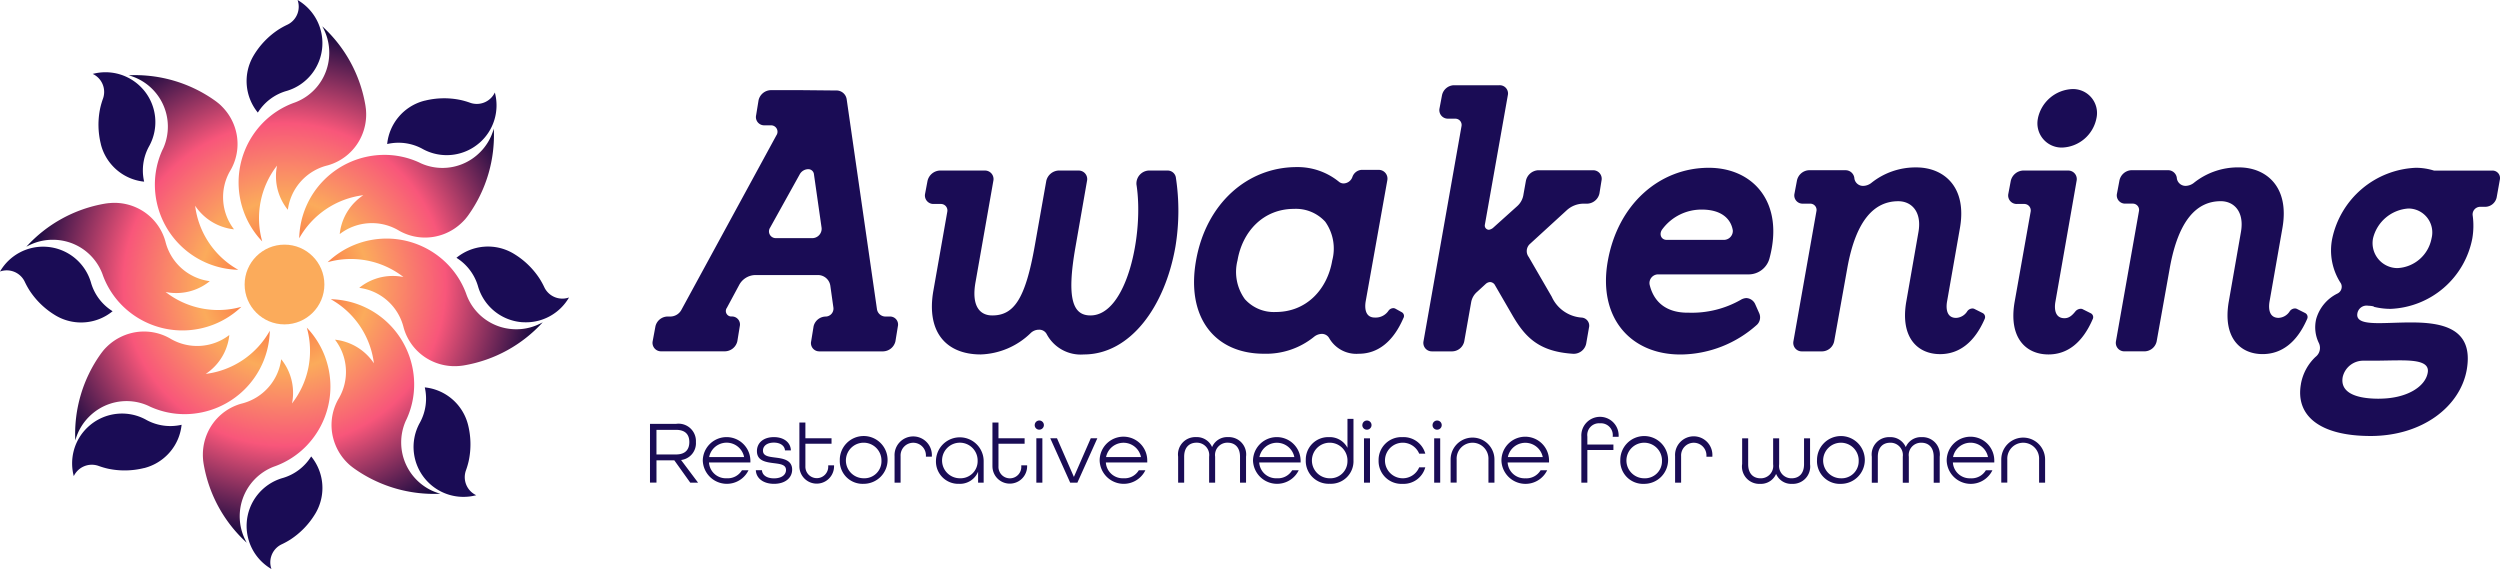
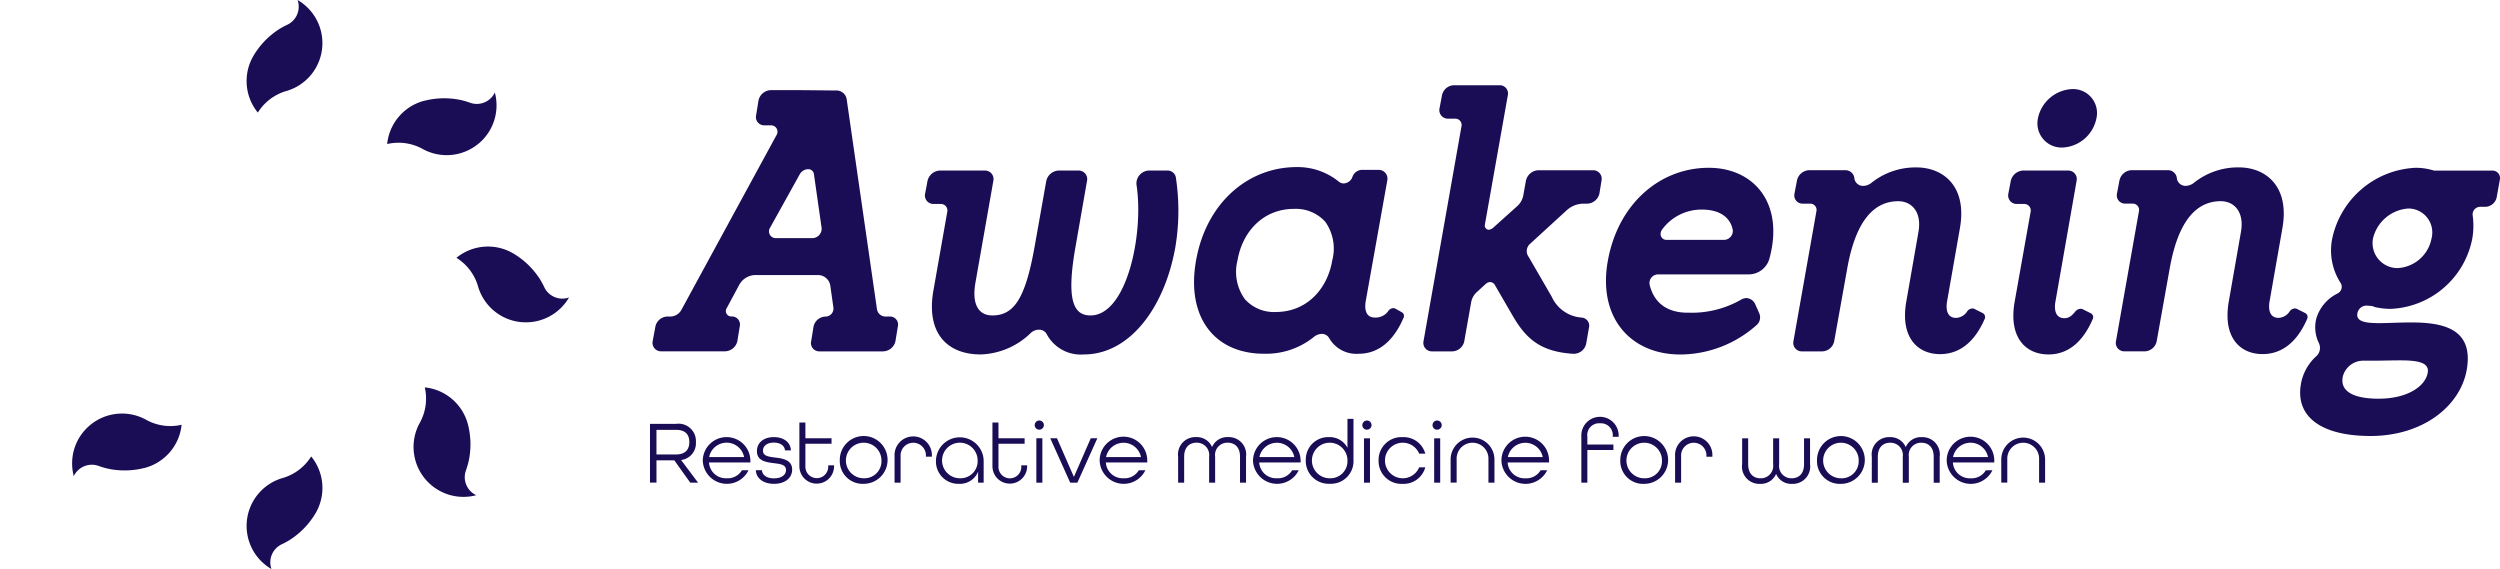
<svg xmlns="http://www.w3.org/2000/svg" width="307.97" height="70.096" viewBox="0 0 307.97 70.096">
  <defs>
    <radialGradient id="radial-gradient" cx="0.5" cy="0.5" r="0.5" gradientTransform="translate(0)" gradientUnits="objectBoundingBox">
      <stop offset="0" stop-color="#fc2b25" />
      <stop offset="0.106" stop-color="#fc6942" />
      <stop offset="0.328" stop-color="#fbab5b" />
      <stop offset="0.625" stop-color="#f8567a" />
      <stop offset="1" stop-color="#0e063f" />
    </radialGradient>
  </defs>
  <g id="Artwork_5" data-name="Artwork 5" transform="translate(109.802 35.048)" style="isolation: isolate">
    <g id="Group_61" data-name="Group 61" transform="translate(-109.802 -35.048)">
      <path id="Path_46" data-name="Path 46" d="M81.4,50.354l.344-1.845a1.561,1.561,0,0,1,1.5-1.2h.387a1.563,1.563,0,0,0,1.329-.858L96.635,25a.79.79,0,0,0-.644-1.245h-.815a1.017,1.017,0,0,1-1.031-1.244l.3-1.845a1.6,1.6,0,0,1,1.5-1.244h3.776l4.247.042a1.272,1.272,0,0,1,1.331,1.073l3.733,25.875a1.068,1.068,0,0,0,1.073.9h.473a.983.983,0,0,1,1.029,1.2l-.3,1.845a1.6,1.6,0,0,1-1.5,1.244h-7.853a1.016,1.016,0,0,1-1.029-1.244l.3-1.845a1.56,1.56,0,0,1,1.5-1.2.98.98,0,0,0,.944-1.073l-.386-2.746A1.542,1.542,0,0,0,101.7,42.2h-7.68a2.3,2.3,0,0,0-1.975,1.244l-1.5,2.789a.675.675,0,0,0,.558,1.073.983.983,0,0,1,1.029,1.2l-.3,1.845a1.6,1.6,0,0,1-1.5,1.244H82.474A1.044,1.044,0,0,1,81.4,50.354Zm15.148-12.7H101.1a1.163,1.163,0,0,0,1.115-1.244l-.944-6.607a.7.7,0,0,0-.731-.644,1.214,1.214,0,0,0-1.029.644l-3.647,6.566A.83.83,0,0,0,96.549,37.652ZM114.957,32.2l.3-1.587a1.643,1.643,0,0,1,1.5-1.287h5.577a1.051,1.051,0,0,1,1.031,1.287l-2.189,12.444c-.515,2.831.429,4.118,2.06,4.118,2.66,0,4.076-2.016,5.235-8.58l1.416-7.982a1.64,1.64,0,0,1,1.5-1.287h2.487a1.05,1.05,0,0,1,1.031,1.287l-1.416,8.111c-1.158,6.564-.257,8.451,1.845,8.451,4.506,0,6.607-10.126,5.664-16.133a1.6,1.6,0,0,1,1.5-1.716h2.316a1.024,1.024,0,0,1,1.031.815,27.171,27.171,0,0,1-.043,8.54c-1.287,7.424-5.578,13.3-11.284,13.3a4.751,4.751,0,0,1-4.593-2.533,1.029,1.029,0,0,0-.944-.515,1.463,1.463,0,0,0-1.029.429,9.243,9.243,0,0,1-6.136,2.618c-4.205,0-6.737-2.7-5.835-7.853l1.716-9.74a.8.8,0,0,0-.816-.944h-.858A1.045,1.045,0,0,1,114.957,32.2Zm33.383,8.2c1.244-7.037,6.351-11.5,12.4-11.5a8.055,8.055,0,0,1,5.193,1.8.9.9,0,0,0,.558.215,1.183,1.183,0,0,0,1.115-.815,1.287,1.287,0,0,1,1.116-.858h2.1A1.078,1.078,0,0,1,171.9,30.53l-2.66,14.889c-.129.729-.129,2.016,1.115,2.016a1.9,1.9,0,0,0,1.674-.815.756.756,0,0,1,.644-.344.619.619,0,0,1,.257.085l.773.429a.525.525,0,0,1,.171.729c-1.244,2.876-3.131,4.376-5.491,4.376a3.854,3.854,0,0,1-3.647-1.931,1.033,1.033,0,0,0-.944-.515,1.576,1.576,0,0,0-.9.344,9.366,9.366,0,0,1-6.178,2.1C150.656,51.9,147.094,47.436,148.34,40.4Zm6.007,4.762a4.787,4.787,0,0,0,3.818,1.589c3.776,0,6.351-2.789,6.951-6.351a5.718,5.718,0,0,0-.858-4.764,4.883,4.883,0,0,0-3.86-1.587c-3.776,0-6.351,2.789-6.953,6.351A5.72,5.72,0,0,0,154.347,45.161Zm22.012,5.193,4.678-26.475a.776.776,0,0,0-.773-.944h-.9a1.05,1.05,0,0,1-1.029-1.287l.3-1.587a1.552,1.552,0,0,1,1.458-1.245h5.622a1.015,1.015,0,0,1,1.029,1.245l-2.831,15.962a.52.52,0,0,0,.515.6,1.165,1.165,0,0,0,.473-.215l2.96-2.66a2.381,2.381,0,0,0,.815-1.5l.3-1.673a1.641,1.641,0,0,1,1.5-1.287h6.78a1.049,1.049,0,0,1,1.029,1.287l-.256,1.587a1.6,1.6,0,0,1-1.5,1.244h-.515a3.094,3.094,0,0,0-2.016.815l-4.549,4.164a1.193,1.193,0,0,0-.129,1.587l2.833,4.891a4.376,4.376,0,0,0,3.689,2.575,1,1,0,0,1,.9,1.244l-.344,1.975A1.569,1.569,0,0,1,194.81,51.9c-4.206-.256-5.922-2.016-7.509-4.762l-2.187-3.776a.736.736,0,0,0-.558-.3.885.885,0,0,0-.515.215l-1.073.987a2.206,2.206,0,0,0-.731,1.244l-.857,4.849a1.553,1.553,0,0,1-1.46,1.244h-2.489A1.044,1.044,0,0,1,176.359,50.354Zm22.7-9.869c1.244-7.037,6.393-11.5,12.442-11.5,5.451,0,9.355,4.249,7.467,11.2a2.657,2.657,0,0,1-2.489,1.931H205.237a1.072,1.072,0,0,0-1.029,1.244c.556,2.36,2.273,3.476,4.677,3.476h.171a12.172,12.172,0,0,0,6.393-1.589,1.444,1.444,0,0,1,.687-.213,1.264,1.264,0,0,1,1.073.729l.515,1.158a1.269,1.269,0,0,1-.258,1.373,14.244,14.244,0,0,1-9.311,3.691h-.171C201.934,51.985,197.814,47.521,199.059,40.485Zm7.251-2.618h7.08a1.107,1.107,0,0,0,1.073-1.158c-.215-1.373-1.331-2.575-3.82-2.575a6.006,6.006,0,0,0-4.849,2.4C205.323,37.137,205.623,37.866,206.31,37.866Zm15.619,12.487,2.831-16.006a.774.774,0,0,0-.771-.944h-.9a1.016,1.016,0,0,1-1.029-1.244l.3-1.587a1.591,1.591,0,0,1,1.458-1.287h4.506a1.092,1.092,0,0,1,1.116,1.029,1.074,1.074,0,0,0,1.115.9,1.7,1.7,0,0,0,.944-.344,8.7,8.7,0,0,1,5.578-1.931c3.3,0,6.266,2.316,5.364,7.466l-1.587,9.053c-.129.731-.129,2.018,1.116,2.018a1.713,1.713,0,0,0,1.373-.816.8.8,0,0,1,.6-.342.562.562,0,0,1,.258.042l1.029.515a.551.551,0,0,1,.258.729c-1.245,2.876-3.133,4.335-5.493,4.335-2.746,0-4.935-2.016-4.162-6.48l1.5-8.58c.429-2.489-.858-3.776-2.489-3.776-2.917,0-5.191,2.275-6.264,8.153l-1.631,9.1a1.553,1.553,0,0,1-1.46,1.244H223A1.043,1.043,0,0,1,221.929,50.354ZM248.4,32.2l.3-1.587a1.64,1.64,0,0,1,1.5-1.287h5.577a1.05,1.05,0,0,1,1.031,1.287L254.2,45.5c-.129.729-.129,2.016,1.116,2.016.429,0,.815-.171,1.329-.815a.885.885,0,0,1,.645-.344.533.533,0,0,1,.256.044l1.029.515a.537.537,0,0,1,.215.729c-1.244,2.875-3.089,4.335-5.449,4.335-2.746,0-4.935-2.018-4.162-6.48l1.974-11.113a.8.8,0,0,0-.816-.944h-.858A1.045,1.045,0,0,1,248.4,32.2Zm3.647-9.311a4.523,4.523,0,0,1,4.249-3.6,2.953,2.953,0,0,1,2.96,3.6,4.475,4.475,0,0,1-4.206,3.605A2.982,2.982,0,0,1,252.05,22.891Zm9.613,27.462,2.831-16.006a.775.775,0,0,0-.773-.944h-.9a1.017,1.017,0,0,1-1.031-1.244l.3-1.587a1.59,1.59,0,0,1,1.458-1.287h4.506a1.09,1.09,0,0,1,1.115,1.029,1.077,1.077,0,0,0,1.116.9,1.7,1.7,0,0,0,.944-.344,8.7,8.7,0,0,1,5.578-1.931c3.3,0,6.266,2.316,5.364,7.466l-1.587,9.053c-.129.731-.129,2.018,1.116,2.018a1.715,1.715,0,0,0,1.373-.816.8.8,0,0,1,.6-.342.561.561,0,0,1,.258.042l1.029.515a.551.551,0,0,1,.258.729c-1.245,2.876-3.133,4.335-5.493,4.335-2.746,0-4.935-2.016-4.162-6.48l1.5-8.58c.429-2.489-.858-3.776-2.489-3.776-2.918,0-5.193,2.275-6.266,8.153l-1.629,9.1a1.553,1.553,0,0,1-1.46,1.244h-2.489A1.043,1.043,0,0,1,261.662,50.354Zm22.784,5.278a6.05,6.05,0,0,1,1.8-3.347,1.39,1.39,0,0,0,.429-1.674,4.408,4.408,0,0,1-.344-3,5.012,5.012,0,0,1,2.618-3.131.925.925,0,0,0,.428-1.245,7.38,7.38,0,0,1-1.071-5.535,11.012,11.012,0,0,1,10.3-8.711,7.59,7.59,0,0,1,2.233.344H308a.928.928,0,0,1,.944,1.158l-.385,2.146a1.463,1.463,0,0,1-1.374,1.16H306.5a.938.938,0,0,0-.9,1.029,9.288,9.288,0,0,1-.042,2.875,10.7,10.7,0,0,1-10.042,8.667,8.573,8.573,0,0,1-2.1-.256v-.044a3.292,3.292,0,0,0-.687-.086,1.15,1.15,0,0,0-1.329.944c-.171.987.944,1.2,2.66,1.2,1.115,0,2.531-.085,3.947-.085,3.82,0,7.766.686,6.866,5.835-.815,4.549-5.491,8.153-11.842,8.153C286.721,62.025,283.76,59.492,284.447,55.632Zm9.611,1.8c3.475,0,5.707-1.5,6.007-3.176.258-1.329-1.331-1.544-3.433-1.544-1.073,0-2.231.042-3.389.042h-1.031a2.59,2.59,0,0,0-2.617,2.018C289.294,56.447,290.754,57.434,294.058,57.434Zm2.36-16.091a4.488,4.488,0,0,0,4.12-3.647,2.949,2.949,0,0,0-2.833-3.689,4.81,4.81,0,0,0-4.376,3.689A3.078,3.078,0,0,0,296.418,41.343ZM81.071,60.534h3.2a2.139,2.139,0,0,1,2.457,2.236A2.079,2.079,0,0,1,84.9,64.984l2.091,2.788h-.961L84.07,65.027h-2.2v2.744h-.8ZM84.28,64.3c1.205,0,1.637-.663,1.637-1.526s-.432-1.505-1.637-1.505H81.868V64.3Zm3.294.742a2.933,2.933,0,0,1,5.865,0v.244h-5.1a2.077,2.077,0,0,0,2.179,1.947,2.036,2.036,0,0,0,1.881-.986h.808a2.966,2.966,0,0,1-5.633-1.205Zm5.091-.421a2.194,2.194,0,0,0-4.306,0Zm1.445,1.616h.753c.032.586.565,1.007,1.482,1.007.952,0,1.482-.444,1.482-1.029,0-.665-.7-.742-1.482-.84-.986-.123-2.1-.277-2.1-1.482,0-1.029.807-1.728,2.091-1.728s2.07.708,2.092,1.639H97.7c-.034-.544-.532-.963-1.373-.963s-1.339.419-1.339.984c0,.676.708.753,1.482.852.853.111,2.113.244,2.113,1.484,0,1.039-.873,1.758-2.234,1.758S94.144,67.2,94.11,66.234Zm5.365-.476v-5.39h.74v1.937h3.22v.674h-3.22v2.778a1.407,1.407,0,1,0,2.812,0v-.123h.718v.123a2.135,2.135,0,1,1-4.27,0Zm4.977-.719a2.944,2.944,0,1,1,2.942,2.876A2.808,2.808,0,0,1,104.452,65.038Zm5.133,0a2.19,2.19,0,1,0-2.191,2.191A2.1,2.1,0,0,0,109.585,65.038ZM111.2,64.5a2.3,2.3,0,1,1,4.593.011v.066h-.731V64.5a1.562,1.562,0,1,0-3.12,0v3.275H111.2Zm5.1.574a2.938,2.938,0,0,1,5.875,0v2.7h-.686v-1.35a2.414,2.414,0,0,1-2.357,1.494A2.746,2.746,0,0,1,116.3,65.071Zm5.133-.032a2.191,2.191,0,1,0-2.191,2.191A2.1,2.1,0,0,0,121.431,65.038Zm1.824.719v-5.39H124v1.937h3.22v.674H124v2.778a1.407,1.407,0,1,0,2.81,0v-.123h.719v.123a2.135,2.135,0,1,1-4.27,0Zm5.209-5.08a.564.564,0,1,1,.563.565A.554.554,0,0,1,128.464,60.678Zm.2,1.628h.742v5.465h-.742Zm1.715,0h.829l2.081,4.757,2.079-4.757h.808l-2.457,5.465h-.886Zm6.083,2.733a2.932,2.932,0,0,1,5.864,0v.244h-5.1a2.078,2.078,0,0,0,2.179,1.947,2.034,2.034,0,0,0,1.881-.986h.808a2.965,2.965,0,0,1-5.632-1.205Zm5.09-.421a2.193,2.193,0,0,0-4.3,0Zm4.577-.044a2.134,2.134,0,0,1,2.213-2.413,2.039,2.039,0,0,1,1.97,1.229,2.019,2.019,0,0,1,1.97-1.229,2.134,2.134,0,0,1,2.213,2.413v3.2h-.742v-3.2c0-1.161-.642-1.726-1.526-1.726a1.516,1.516,0,0,0-1.539,1.726v3.2h-.74v-3.2a1.523,1.523,0,0,0-1.55-1.726c-.884,0-1.526.565-1.526,1.726v3.2h-.742Zm9.224.465a2.933,2.933,0,0,1,5.865,0v.244h-5.1a2.078,2.078,0,0,0,2.179,1.947,2.034,2.034,0,0,0,1.881-.986h.808a2.966,2.966,0,0,1-5.633-1.205Zm5.091-.421a2.193,2.193,0,0,0-4.3,0Zm1.413.4a2.756,2.756,0,0,1,2.833-2.855,2.459,2.459,0,0,1,2.3,1.318V59.915h.74V65a2.779,2.779,0,0,1-2.921,2.91A2.815,2.815,0,0,1,161.855,65.016Zm5.135.023a2.191,2.191,0,1,0-2.191,2.191A2.1,2.1,0,0,0,166.989,65.038Zm1.833-4.36a.565.565,0,1,1,.565.565A.555.555,0,0,1,168.822,60.678Zm.2,1.628h.74v5.465h-.74Zm1.8,2.733a2.808,2.808,0,0,1,2.942-2.878,2.768,2.768,0,0,1,2.81,2.037h-.752a2.191,2.191,0,1,0,0,1.681h.752a2.767,2.767,0,0,1-2.81,2.036A2.806,2.806,0,0,1,170.826,65.038Zm6.646-4.36a.565.565,0,1,1,.565.565A.554.554,0,0,1,177.472,60.678Zm.2,1.628h.742v5.465h-.742Zm2.025,2.61a2.7,2.7,0,1,1,5.4,0v2.855h-.74V64.916a1.961,1.961,0,1,0-3.917,0v2.855h-.742Zm6.261.123a2.932,2.932,0,0,1,5.864,0v.244h-5.1a2.078,2.078,0,0,0,2.179,1.947,2.034,2.034,0,0,0,1.881-.986h.808a2.965,2.965,0,0,1-5.632-1.205Zm5.09-.421a2.193,2.193,0,0,0-4.3,0Zm4.754-2.534a2.3,2.3,0,1,1,4.591.034h-.731a1.456,1.456,0,0,0-1.56-1.66,1.441,1.441,0,0,0-1.56,1.626v.986h3.21v.674h-3.21v4.028h-.74Zm4.8,2.955a2.944,2.944,0,1,1,2.944,2.876A2.809,2.809,0,0,1,200.6,65.038Zm5.135,0a2.191,2.191,0,1,0-2.191,2.191A2.1,2.1,0,0,0,205.733,65.038Zm1.613-.542a2.3,2.3,0,1,1,4.591.011v.066h-.729V64.5a1.562,1.562,0,1,0-3.12,0v3.275h-.742Zm8.261,1.007v-3.2h.742v3.2c0,1.161.64,1.726,1.526,1.726a1.523,1.523,0,0,0,1.549-1.726v-3.2h.742v3.2a1.517,1.517,0,0,0,1.539,1.726c.884,0,1.526-.565,1.526-1.726v-3.2h.742v3.2a2.134,2.134,0,0,1-2.213,2.412,2.019,2.019,0,0,1-1.97-1.228,2.04,2.04,0,0,1-1.97,1.228A2.134,2.134,0,0,1,215.607,65.5Zm9.224-.465a2.944,2.944,0,1,1,2.944,2.876A2.809,2.809,0,0,1,224.831,65.038Zm5.135,0a2.191,2.191,0,1,0-2.191,2.191A2.1,2.1,0,0,0,229.966,65.038Zm1.613-.465a2.134,2.134,0,0,1,2.213-2.413,2.042,2.042,0,0,1,1.97,1.229,2.018,2.018,0,0,1,1.97-1.229,2.134,2.134,0,0,1,2.212,2.413v3.2h-.74v-3.2c0-1.161-.642-1.726-1.528-1.726a1.515,1.515,0,0,0-1.537,1.726v3.2H235.4v-3.2a1.522,1.522,0,0,0-1.549-1.726c-.886,0-1.526.565-1.526,1.726v3.2h-.742Zm9.224.465a2.932,2.932,0,0,1,5.864,0v.244h-5.1a2.078,2.078,0,0,0,2.179,1.947,2.036,2.036,0,0,0,1.881-.986h.808a2.965,2.965,0,0,1-5.632-1.205Zm5.09-.421a2.194,2.194,0,0,0-4.306,0Zm1.634.3a2.7,2.7,0,1,1,5.4,0v2.855h-.74V64.916a1.961,1.961,0,1,0-3.917,0v2.855h-.742Z" transform="translate(-1 -8.317)" fill="#1a0c55" />
      <g id="Group_60" data-name="Group 60">
-         <path id="Path_47" data-name="Path 47" d="M57.022,27.38a6.562,6.562,0,0,1-2.248,1.474h0a6.47,6.47,0,0,1-5.581-.4c-.042-.027-.086-.053-.13-.078a6.491,6.491,0,0,0-7.173.5,6.536,6.536,0,0,1,1.889-3.958,6.656,6.656,0,0,1,1.016-.833A10.553,10.553,0,0,0,36.9,29.392,10.512,10.512,0,0,1,47.218,19.12a10.277,10.277,0,0,1,4.475.941c.067.034.136.066.205.1h0a6.5,6.5,0,0,0,6.245-.518,6.632,6.632,0,0,0,1.026-.84,6.533,6.533,0,0,0,1.7-2.917,16.952,16.952,0,0,1-3.1,10.609c-.036.05-.071.1-.108.149l-.01.014c-.022.029-.042.056-.065.084s-.033.042-.049.063-.044.056-.067.084l-.015.018c-.034.041-.069.083-.1.124Q57.193,27.21,57.022,27.38Zm-.5,17.749.161-.014.024,0,.107-.012.08-.009.1-.014.018,0,.182-.029A16.958,16.958,0,0,0,66.9,39.738a6.544,6.544,0,0,1-3.261.863,6.665,6.665,0,0,1-1.32-.131,6.5,6.5,0,0,1-4.783-4.05v0c-.028-.07-.052-.141-.076-.213a10.279,10.279,0,0,0-2.5-3.83A10.512,10.512,0,0,0,40.4,32.342a10.544,10.544,0,0,1,9.337,1.822,6.62,6.62,0,0,0-1.308-.129A6.527,6.527,0,0,0,44.295,35.5a6.487,6.487,0,0,1,5.422,4.721c.014.049.026.1.038.148A6.463,6.463,0,0,0,53.416,44.6h0a6.545,6.545,0,0,0,2.632.547C56.209,45.146,56.369,45.141,56.526,45.129ZM43.148,57.347c.04.036.082.07.123.1l.019.016c.027.023.055.044.083.067l.063.049.084.064.015.01c.049.038.1.073.149.109a16.954,16.954,0,0,0,10.608,3.1A6.549,6.549,0,0,1,50.018,51.9v0c.031-.069.063-.137.1-.205a10.29,10.29,0,0,0,.941-4.474A10.512,10.512,0,0,0,40.786,36.9,10.543,10.543,0,0,1,46.1,44.792a6.6,6.6,0,0,0-4.791-2.906,6.487,6.487,0,0,1,.5,7.173c-.025.043-.05.087-.078.13a6.47,6.47,0,0,0-.4,5.581h0A6.56,6.56,0,0,0,42.8,57.022Q42.969,57.191,43.148,57.347Zm-18.1-.821c0,.054.008.108.014.161l0,.024q0,.053.012.107l.009.08c0,.036.01.07.015.1l0,.017c.009.061.019.121.03.182a16.956,16.956,0,0,0,5.308,9.7,6.55,6.55,0,0,1,3.319-9.364h0c.07-.027.142-.052.214-.076a10.293,10.293,0,0,0,3.829-2.5A10.512,10.512,0,0,0,37.835,40.4a10.544,10.544,0,0,1-1.822,9.337,6.628,6.628,0,0,0,.129-1.308,6.535,6.535,0,0,0-1.462-4.134,6.491,6.491,0,0,1-4.722,5.423c-.048.013-.1.026-.147.037a6.468,6.468,0,0,0-4.232,3.661v0a6.558,6.558,0,0,0-.547,2.632Q25.031,56.289,25.049,56.526ZM12.831,43.147q-.053.062-.1.124l-.015.018c-.023.028-.045.055-.067.084l-.05.063-.064.084-.01.014c-.037.049-.073.1-.108.149a16.952,16.952,0,0,0-3.1,10.609,6.54,6.54,0,0,1,1.695-2.917,6.684,6.684,0,0,1,1.027-.841,6.5,6.5,0,0,1,6.245-.518h0c.069.031.137.063.205.1a10.277,10.277,0,0,0,4.475.941A10.512,10.512,0,0,0,33.277,40.786,10.553,10.553,0,0,1,25.386,46.1a6.715,6.715,0,0,0,1.016-.833,6.529,6.529,0,0,0,1.888-3.958,6.489,6.489,0,0,1-7.172.5c-.044-.025-.088-.051-.13-.078a6.47,6.47,0,0,0-5.581-.4h0A6.553,6.553,0,0,0,13.157,42.8Q12.986,42.968,12.831,43.147Zm.822-18.1-.162.014-.024,0-.107.011-.079.01-.106.014-.017,0-.182.029A16.955,16.955,0,0,0,3.282,30.44a6.544,6.544,0,0,1,3.261-.863,6.673,6.673,0,0,1,1.32.131,6.5,6.5,0,0,1,4.782,4.05v0c.027.07.052.141.076.213a10.287,10.287,0,0,0,2.5,3.83,10.512,10.512,0,0,0,14.559.032,10.546,10.546,0,0,1-9.338-1.822,6.635,6.635,0,0,0,1.308.129,6.528,6.528,0,0,0,4.134-1.463,6.487,6.487,0,0,1-5.422-4.722c-.014-.048-.027-.1-.038-.147a6.472,6.472,0,0,0-3.661-4.232h0a6.549,6.549,0,0,0-2.632-.547C13.969,25.031,13.809,25.036,13.652,25.048ZM27.03,12.831c-.041-.036-.082-.07-.123-.1l-.019-.016-.084-.067-.062-.049c-.029-.023-.056-.043-.085-.064l-.014-.01c-.049-.038-.1-.073-.149-.109a16.963,16.963,0,0,0-10.608-3.1,6.551,6.551,0,0,1,4.275,8.968v0q-.046.1-.1.2a10.3,10.3,0,0,0-.941,4.475A10.512,10.512,0,0,0,29.393,33.276a10.543,10.543,0,0,1-5.315-7.891,6.6,6.6,0,0,0,4.79,2.906,6.489,6.489,0,0,1-.495-7.173c.025-.043.05-.087.078-.13a6.466,6.466,0,0,0,.4-5.581v0a6.548,6.548,0,0,0-1.474-2.248C27.266,13.043,27.15,12.933,27.03,12.831Zm18.1.821c0-.054-.008-.108-.014-.161l0-.024L45.1,13.36c0-.027-.006-.053-.01-.08s-.009-.07-.014-.1l0-.017c-.009-.061-.018-.121-.029-.182a16.958,16.958,0,0,0-5.309-9.7A6.535,6.535,0,0,1,40.6,6.542a6.609,6.609,0,0,1-.132,1.321,6.5,6.5,0,0,1-4.049,4.782h0c-.071.028-.142.053-.214.077a10.293,10.293,0,0,0-3.829,2.5,10.513,10.513,0,0,0-.033,14.559,10.554,10.554,0,0,1,1.822-9.337,6.7,6.7,0,0,0-.129,1.308A6.537,6.537,0,0,0,35.5,25.884,6.491,6.491,0,0,1,40.22,20.46c.048-.013.1-.026.147-.037A6.47,6.47,0,0,0,44.6,16.763v0a6.542,6.542,0,0,0,.548-2.632Q45.147,13.888,45.129,13.651Z" transform="translate(-0.04 -0.04)" fill="url(#radial-gradient)" />
        <g id="Group_51" data-name="Group 51" transform="translate(30.379)">
          <path id="Path_48" data-name="Path 48" d="M40.084,5.712a6.139,6.139,0,0,1-4.37,5.483l-.111.031a6.164,6.164,0,0,0-3.46,2.643,6.138,6.138,0,0,1-.593-6.9c.016-.031.033-.059.05-.088s.021-.036.032-.054l.012-.019a9.86,9.86,0,0,1,3.069-3.181,9.554,9.554,0,0,1,1.077-.589,2.5,2.5,0,0,0,.237-.13A2.46,2.46,0,0,0,37.037,0a6.151,6.151,0,0,1,2.141,2.08,6.131,6.131,0,0,1,.906,3.632Z" transform="translate(-30.759)" fill="#1a0c55" />
        </g>
        <g id="Group_52" data-name="Group 52" transform="translate(47.695 11.391)">
          <path id="Path_49" data-name="Path 49" d="M59.673,17.728a6.139,6.139,0,0,1-6.967.789l-.1-.056a6.152,6.152,0,0,0-4.315-.575,6.141,6.141,0,0,1,4.454-5.3l.1-.027.06-.016.022,0a9.854,9.854,0,0,1,4.42-.081,9.439,9.439,0,0,1,1.177.344,2.365,2.365,0,0,0,.26.075,2.458,2.458,0,0,0,2.771-1.344,6.131,6.131,0,0,1-1.882,6.195Z" transform="translate(-48.291 -11.533)" fill="#1a0c55" />
        </g>
        <g id="Group_53" data-name="Group 53" transform="translate(56.229 30.373)">
          <path id="Path_50" data-name="Path 50" d="M65.089,40.076a6.139,6.139,0,0,1-5.484-4.368c-.01-.038-.021-.075-.032-.112a6.162,6.162,0,0,0-2.643-3.459,6.139,6.139,0,0,1,6.9-.595c.03.016.059.033.088.05l.053.032.02.012A9.85,9.85,0,0,1,67.17,34.7a9.465,9.465,0,0,1,.59,1.076,2.293,2.293,0,0,0,.13.237,2.457,2.457,0,0,0,2.91,1.009,6.131,6.131,0,0,1-5.711,3.049Z" transform="translate(-56.931 -30.752)" fill="#1a0c55" />
        </g>
        <g id="Group_54" data-name="Group 54" transform="translate(50.95 47.726)">
          <path id="Path_51" data-name="Path 51" d="M53.1,59.7a6.14,6.14,0,0,1-.776-6.969c.019-.033.039-.066.056-.1a6.162,6.162,0,0,0,.584-4.314,6.138,6.138,0,0,1,5.29,4.464c.01.033.019.066.027.1l.015.06.006.022a9.854,9.854,0,0,1,.073,4.42,9.5,9.5,0,0,1-.347,1.177,2.346,2.346,0,0,0-.075.259A2.456,2.456,0,0,0,59.3,61.6,6.142,6.142,0,0,1,53.1,59.7Z" transform="translate(-51.586 -48.322)" fill="#1a0c55" />
        </g>
        <g id="Group_55" data-name="Group 55" transform="translate(30.38 56.229)">
          <path id="Path_52" data-name="Path 52" d="M30.773,65.087a6.139,6.139,0,0,1,4.37-5.483l.111-.031a6.161,6.161,0,0,0,3.46-2.643,6.141,6.141,0,0,1,.594,6.9l-.05.088-.032.053-.012.02a9.863,9.863,0,0,1-3.07,3.181,9.61,9.61,0,0,1-1.076.589,2.493,2.493,0,0,0-.237.13,2.46,2.46,0,0,0-1.01,2.91,6.134,6.134,0,0,1-3.048-5.712Z" transform="translate(-30.76 -56.931)" fill="#1a0c55" />
        </g>
        <g id="Group_56" data-name="Group 56" transform="translate(8.889 50.946)">
          <path id="Path_53" data-name="Path 53" d="M11.1,53.1a6.141,6.141,0,0,1,6.968-.776l.1.057a6.159,6.159,0,0,0,4.313.584A6.1,6.1,0,0,1,21.1,56.258a6.018,6.018,0,0,1-.683.7,6.114,6.114,0,0,1-2.4,1.3l-.1.027-.06.015-.023,0a9.849,9.849,0,0,1-4.419.073,9.571,9.571,0,0,1-1.177-.347,2.365,2.365,0,0,0-.26-.075A2.457,2.457,0,0,0,9.2,59.291a6.155,6.155,0,0,1-.039-2.985A6.091,6.091,0,0,1,10.413,53.8,6.169,6.169,0,0,1,11.1,53.1Z" transform="translate(-9 -51.583)" fill="#1a0c55" />
        </g>
        <g id="Group_57" data-name="Group 57" transform="translate(0 30.387)">
-           <path id="Path_54" data-name="Path 54" d="M5.711,30.78a6.139,6.139,0,0,1,5.484,4.368c.01.038.021.075.032.112a6.157,6.157,0,0,0,2.643,3.458,6.1,6.1,0,0,1-3.3,1.358,6.209,6.209,0,0,1-.979.015,6.114,6.114,0,0,1-2.615-.777c-.03-.016-.059-.033-.088-.05l-.053-.032-.02-.012a9.863,9.863,0,0,1-3.182-3.069,9.613,9.613,0,0,1-.589-1.076,2.5,2.5,0,0,0-.13-.237A2.457,2.457,0,0,0,0,33.829,6.131,6.131,0,0,1,5.711,30.78Z" transform="translate(0 -30.766)" fill="#1a0c55" />
-         </g>
+           </g>
        <g id="Group_58" data-name="Group 58" transform="translate(11.426 8.902)">
-           <path id="Path_55" data-name="Path 55" d="M17.761,11.107a6.138,6.138,0,0,1,.78,6.968c-.019.034-.039.067-.056.1A6.156,6.156,0,0,0,17.9,22.49a6.105,6.105,0,0,1-3.294-1.38,6.006,6.006,0,0,1-.7-.682,6.115,6.115,0,0,1-1.3-2.4c-.009-.033-.018-.065-.026-.1s-.011-.04-.016-.06l0-.023a9.849,9.849,0,0,1-.075-4.419,9.568,9.568,0,0,1,.346-1.177,2.365,2.365,0,0,0,.075-.26,2.452,2.452,0,0,0-.545-2.171,2.423,2.423,0,0,0-.8-.6,6.136,6.136,0,0,1,6.192,1.888Z" transform="translate(-11.569 -9.014)" fill="#1a0c55" />
-         </g>
+           </g>
        <g id="Group_59" data-name="Group 59" transform="translate(30.136 30.136)">
-           <ellipse id="Ellipse_13" data-name="Ellipse 13" cx="4.912" cy="4.912" rx="4.912" ry="4.912" fill="#fbab5b" />
-         </g>
+           </g>
      </g>
    </g>
  </g>
</svg>